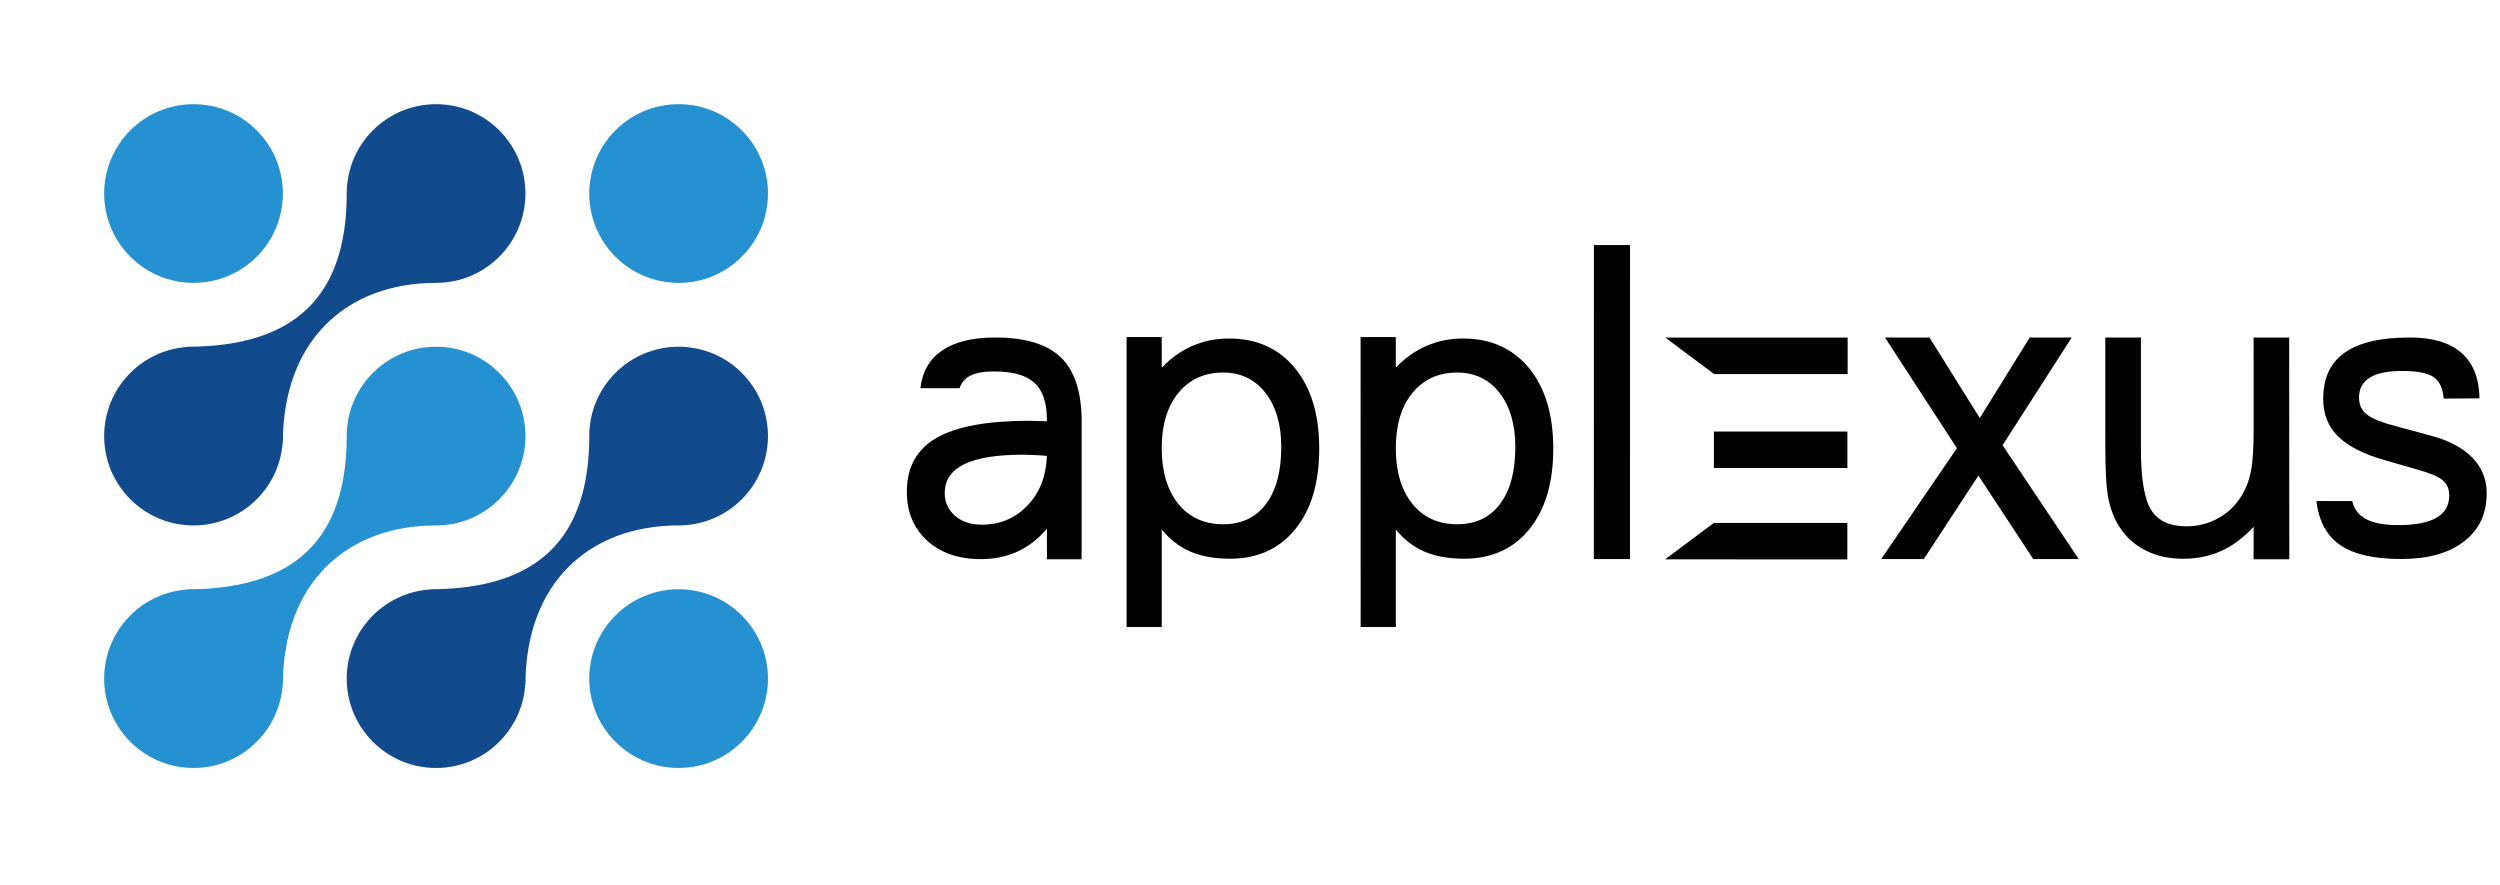
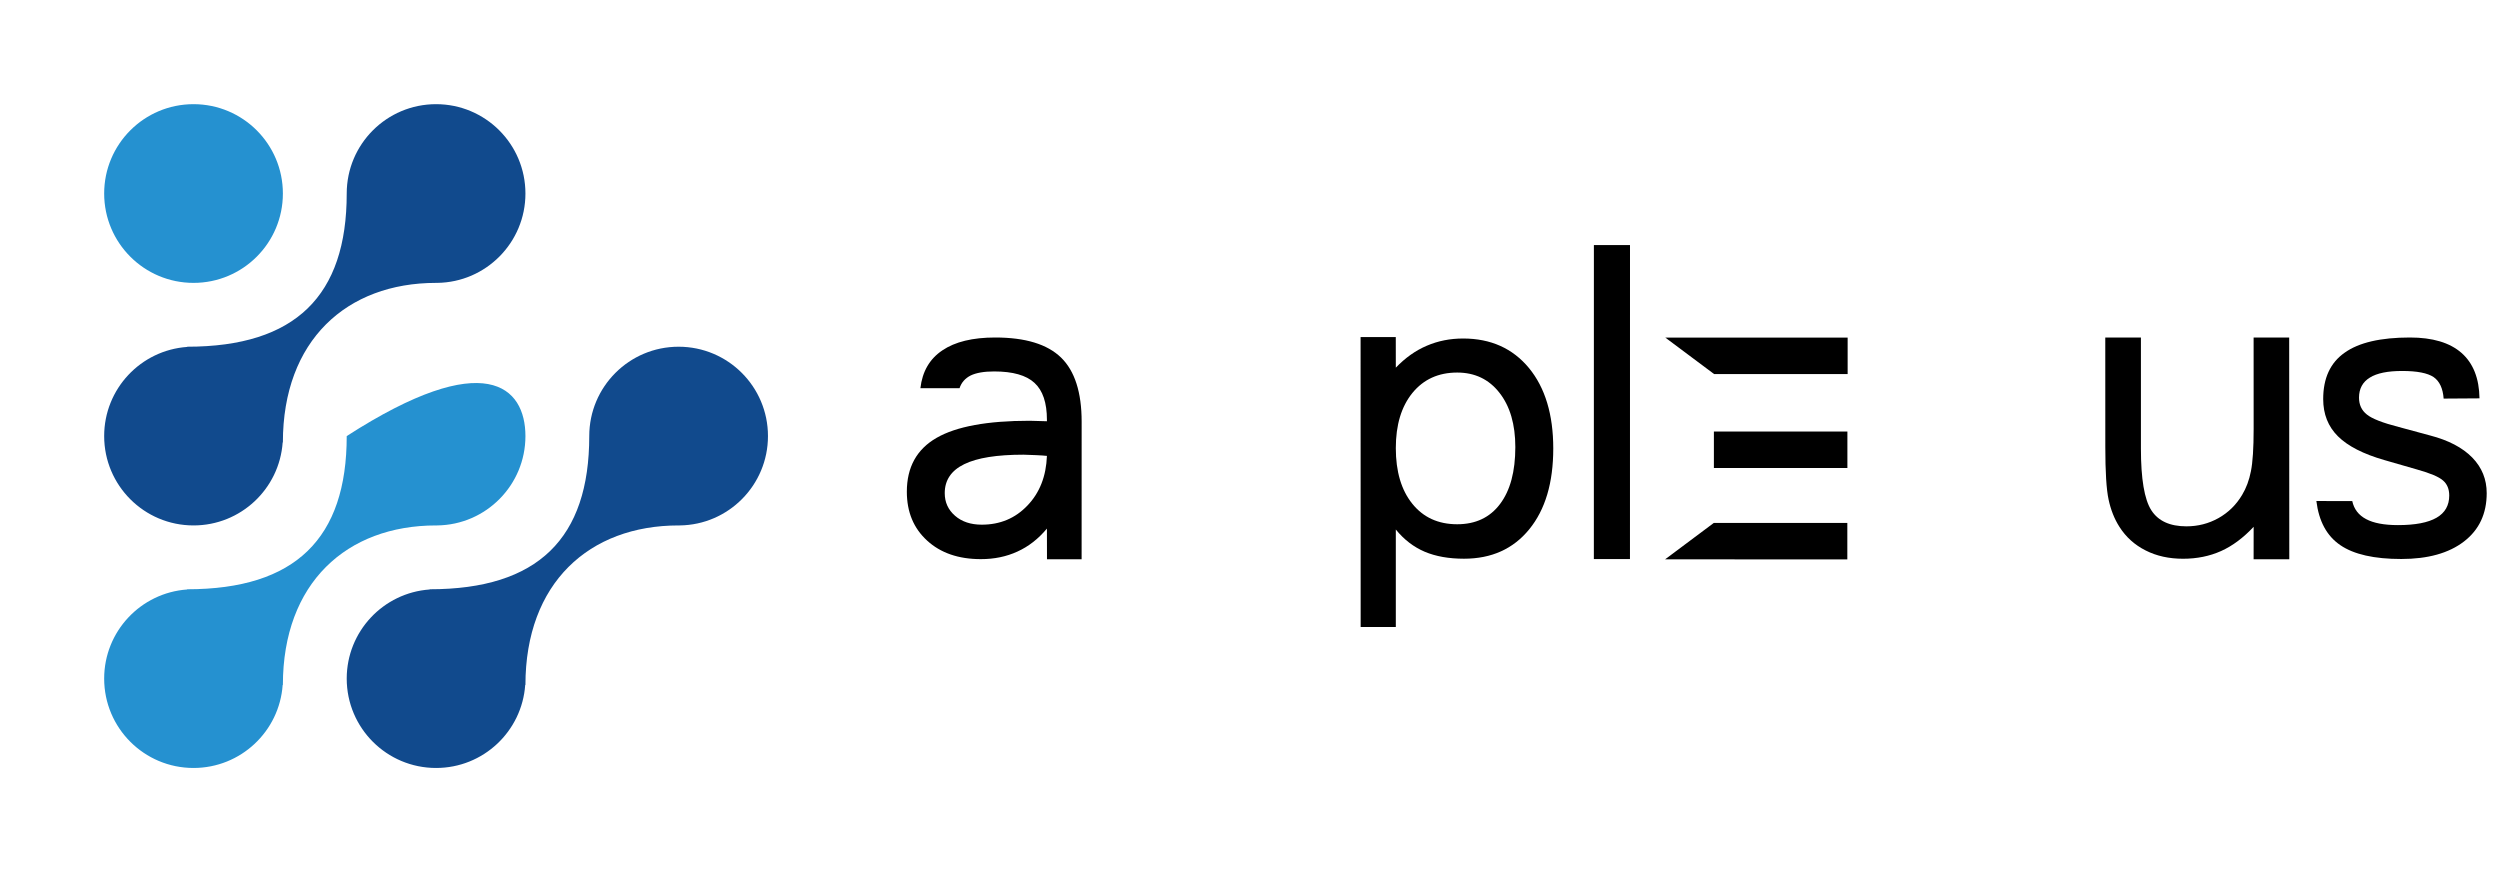
<svg xmlns="http://www.w3.org/2000/svg" width="144" height="51" viewBox="0 0 144 51" fill="none">
  <path d="M16.294 11.147C16.294 13.99 13.99 16.294 11.147 16.294C8.304 16.294 6 13.99 6 11.147C6 8.304 8.304 6 11.147 6C13.99 6 16.294 8.304 16.294 11.147Z" fill="#2591D0" />
  <path d="M30.265 11.147C30.265 13.97 27.992 16.263 25.176 16.294H25.118C19.971 16.295 16.294 19.603 16.294 25.486L16.282 25.482C16.095 28.155 13.867 30.265 11.147 30.265C8.304 30.265 6 27.96 6 25.118C6 22.398 8.109 20.172 10.781 19.983L10.779 19.971C17.029 19.971 19.971 17.029 19.971 11.147C19.971 8.304 22.275 6 25.118 6C27.96 6 30.265 8.304 30.265 11.147Z" fill="#114A8D" />
-   <path d="M44.235 11.147C44.235 13.99 41.931 16.294 39.088 16.294C36.246 16.294 33.941 13.99 33.941 11.147C33.941 8.304 36.246 6 39.088 6C41.931 6 44.235 8.304 44.235 11.147Z" fill="#2591D0" />
-   <path d="M30.265 25.118C30.265 27.941 27.992 30.234 25.176 30.265H25.118C19.971 30.265 16.294 33.574 16.294 39.457L16.282 39.452C16.095 42.126 13.867 44.235 11.147 44.235C8.304 44.235 6 41.931 6 39.088C6 36.369 8.109 34.142 10.781 33.954L10.779 33.942C17.029 33.942 19.971 31 19.971 25.118C19.971 22.275 22.275 19.971 25.118 19.971C27.96 19.971 30.265 22.275 30.265 25.118Z" fill="#2591D0" />
-   <path d="M44.235 39.088C44.235 41.931 41.931 44.235 39.088 44.235C36.246 44.235 33.941 41.931 33.941 39.088C33.941 36.246 36.246 33.941 39.088 33.941C41.931 33.941 44.235 36.246 44.235 39.088Z" fill="#2591D0" />
+   <path d="M30.265 25.118C30.265 27.941 27.992 30.234 25.176 30.265H25.118C19.971 30.265 16.294 33.574 16.294 39.457L16.282 39.452C16.095 42.126 13.867 44.235 11.147 44.235C8.304 44.235 6 41.931 6 39.088C6 36.369 8.109 34.142 10.781 33.954L10.779 33.942C17.029 33.942 19.971 31 19.971 25.118C27.96 19.971 30.265 22.275 30.265 25.118Z" fill="#2591D0" />
  <path d="M44.235 25.118C44.235 27.941 41.962 30.234 39.147 30.265H39.088C33.941 30.265 30.265 33.574 30.265 39.457L30.252 39.452C30.065 42.126 27.838 44.235 25.118 44.235C22.275 44.235 19.971 41.931 19.971 39.088C19.971 36.369 22.08 34.142 24.751 33.954L24.75 33.942C31 33.942 33.941 31 33.941 25.118C33.941 22.275 36.246 19.971 39.088 19.971C41.931 19.971 44.235 22.275 44.235 25.118Z" fill="#114A8D" />
  <path d="M95.921 19.445L106.424 19.447V21.547L98.732 21.545" fill="black" />
  <path d="M98.716 30.12L106.406 30.122V32.222L95.909 32.218" fill="black" />
  <path d="M98.72 24.856L106.41 24.858V26.957L98.72 26.955" fill="black" />
  <path d="M135.49 28.861C135.589 29.324 135.853 29.67 136.287 29.9C136.717 30.131 137.33 30.246 138.121 30.246C139.115 30.246 139.853 30.105 140.344 29.822C140.833 29.541 141.076 29.113 141.076 28.541C141.076 28.173 140.959 27.884 140.719 27.677C140.482 27.466 139.987 27.257 139.226 27.044L137.35 26.503C136.127 26.153 135.234 25.694 134.668 25.133C134.098 24.567 133.816 23.853 133.816 22.986C133.816 21.784 134.226 20.893 135.052 20.315C135.873 19.729 137.127 19.44 138.81 19.44C140.115 19.44 141.105 19.735 141.782 20.327C142.455 20.919 142.802 21.792 142.819 22.945L140.754 22.959C140.711 22.37 140.518 21.958 140.176 21.72C139.829 21.487 139.226 21.368 138.366 21.368C137.535 21.368 136.912 21.493 136.504 21.749C136.088 22.003 135.879 22.39 135.879 22.904C135.879 23.312 136.027 23.634 136.33 23.875C136.626 24.117 137.24 24.357 138.173 24.596L139.969 25.082C141.032 25.358 141.841 25.782 142.403 26.356C142.959 26.927 143.234 27.611 143.234 28.404C143.234 29.588 142.8 30.516 141.928 31.188C141.05 31.864 139.847 32.198 138.313 32.198C136.752 32.198 135.583 31.934 134.806 31.403C134.025 30.873 133.567 30.027 133.423 28.859L135.49 28.861Z" fill="black" />
-   <path d="M64.892 19.416H66.917V21.178C67.458 20.615 68.052 20.191 68.7 19.914C69.349 19.636 70.04 19.498 70.793 19.498C72.383 19.498 73.649 20.064 74.584 21.198C75.519 22.333 75.988 23.88 75.988 25.834C75.988 27.807 75.525 29.359 74.602 30.488C73.681 31.619 72.428 32.182 70.846 32.182C69.971 32.182 69.219 32.049 68.584 31.781C67.949 31.51 67.395 31.086 66.917 30.5V36.117H64.892V19.416ZM70.454 30.197C71.515 30.197 72.339 29.808 72.921 29.03C73.509 28.251 73.801 27.157 73.801 25.752C73.801 24.447 73.495 23.403 72.888 22.626C72.28 21.848 71.47 21.459 70.452 21.459C69.369 21.459 68.513 21.85 67.874 22.632C67.235 23.417 66.915 24.474 66.915 25.809C66.915 27.159 67.235 28.231 67.868 29.017C68.501 29.804 69.367 30.197 70.454 30.197Z" fill="black" />
  <path d="M60.303 30.447C59.809 31.038 59.245 31.479 58.604 31.77C57.967 32.063 57.265 32.206 56.498 32.206C55.214 32.206 54.18 31.852 53.403 31.139C52.624 30.428 52.234 29.492 52.234 28.324C52.234 26.911 52.804 25.878 53.946 25.221C55.088 24.563 56.877 24.236 59.303 24.236C59.423 24.236 59.593 24.242 59.81 24.25C60.03 24.258 60.196 24.264 60.303 24.264V24.182C60.303 23.201 60.066 22.492 59.587 22.054C59.113 21.614 58.338 21.395 57.263 21.395C56.681 21.395 56.228 21.474 55.91 21.628C55.593 21.788 55.378 22.032 55.269 22.361H53.015C53.125 21.403 53.545 20.675 54.279 20.182C55.011 19.686 56.026 19.44 57.322 19.44C59.06 19.44 60.322 19.825 61.117 20.596C61.908 21.368 62.303 22.599 62.303 24.291L62.301 32.214H60.306L60.303 30.447ZM60.303 26.259C60.143 26.241 59.928 26.227 59.671 26.216C59.301 26.2 59.06 26.19 58.953 26.19C57.421 26.19 56.287 26.37 55.539 26.737C54.79 27.102 54.417 27.659 54.417 28.404C54.417 28.931 54.614 29.365 55.011 29.709C55.403 30.051 55.918 30.221 56.549 30.221C57.604 30.221 58.478 29.855 59.178 29.121C59.884 28.388 60.259 27.433 60.303 26.259Z" fill="black" />
  <path d="M78.37 19.416H80.397L80.399 21.178C80.94 20.615 81.532 20.191 82.184 19.914C82.831 19.636 83.526 19.498 84.275 19.498C85.865 19.498 87.129 20.064 88.068 21.198C89.001 22.333 89.468 23.88 89.468 25.834C89.468 27.807 89.007 29.359 88.084 30.488C87.163 31.619 85.91 32.182 84.326 32.182C83.453 32.182 82.701 32.049 82.066 31.781C81.431 31.51 80.875 31.086 80.399 30.5V36.117H78.374L78.37 19.416ZM83.936 30.197C84.995 30.197 85.819 29.808 86.403 29.03C86.991 28.251 87.283 27.157 87.283 25.752C87.283 24.447 86.979 23.403 86.37 22.626C85.764 21.848 84.952 21.459 83.936 21.459C82.853 21.459 81.997 21.85 81.356 22.632C80.719 23.417 80.399 24.474 80.399 25.809C80.399 27.159 80.715 28.231 81.35 29.017C81.983 29.804 82.845 30.197 83.936 30.197Z" fill="black" />
  <path d="M91.806 32.201L91.808 14.117H93.888L93.886 32.201" fill="black" />
-   <path d="M112.718 25.815L108.574 19.44H111.136L114.036 24.078L116.913 19.44H119.331L115.349 25.645L119.734 32.202H117.116L113.957 27.394L110.811 32.202H108.357L112.718 25.815Z" fill="black" />
  <path d="M131.863 32.214H129.808L129.81 30.344C129.214 30.981 128.589 31.446 127.932 31.741C127.274 32.036 126.544 32.184 125.745 32.184C124.938 32.184 124.216 32.026 123.589 31.706C122.958 31.389 122.453 30.936 122.078 30.344C121.788 29.889 121.581 29.367 121.455 28.777C121.327 28.185 121.266 27.171 121.266 25.737L121.264 19.442H123.317V25.846C123.317 27.581 123.516 28.761 123.911 29.383C124.307 30.006 124.982 30.317 125.936 30.317C126.605 30.317 127.22 30.158 127.786 29.842C128.352 29.523 128.808 29.078 129.147 28.505C129.382 28.115 129.552 27.661 129.652 27.146C129.757 26.634 129.81 25.821 129.81 24.701L129.808 19.44H131.857L131.863 32.214Z" fill="black" />
</svg>